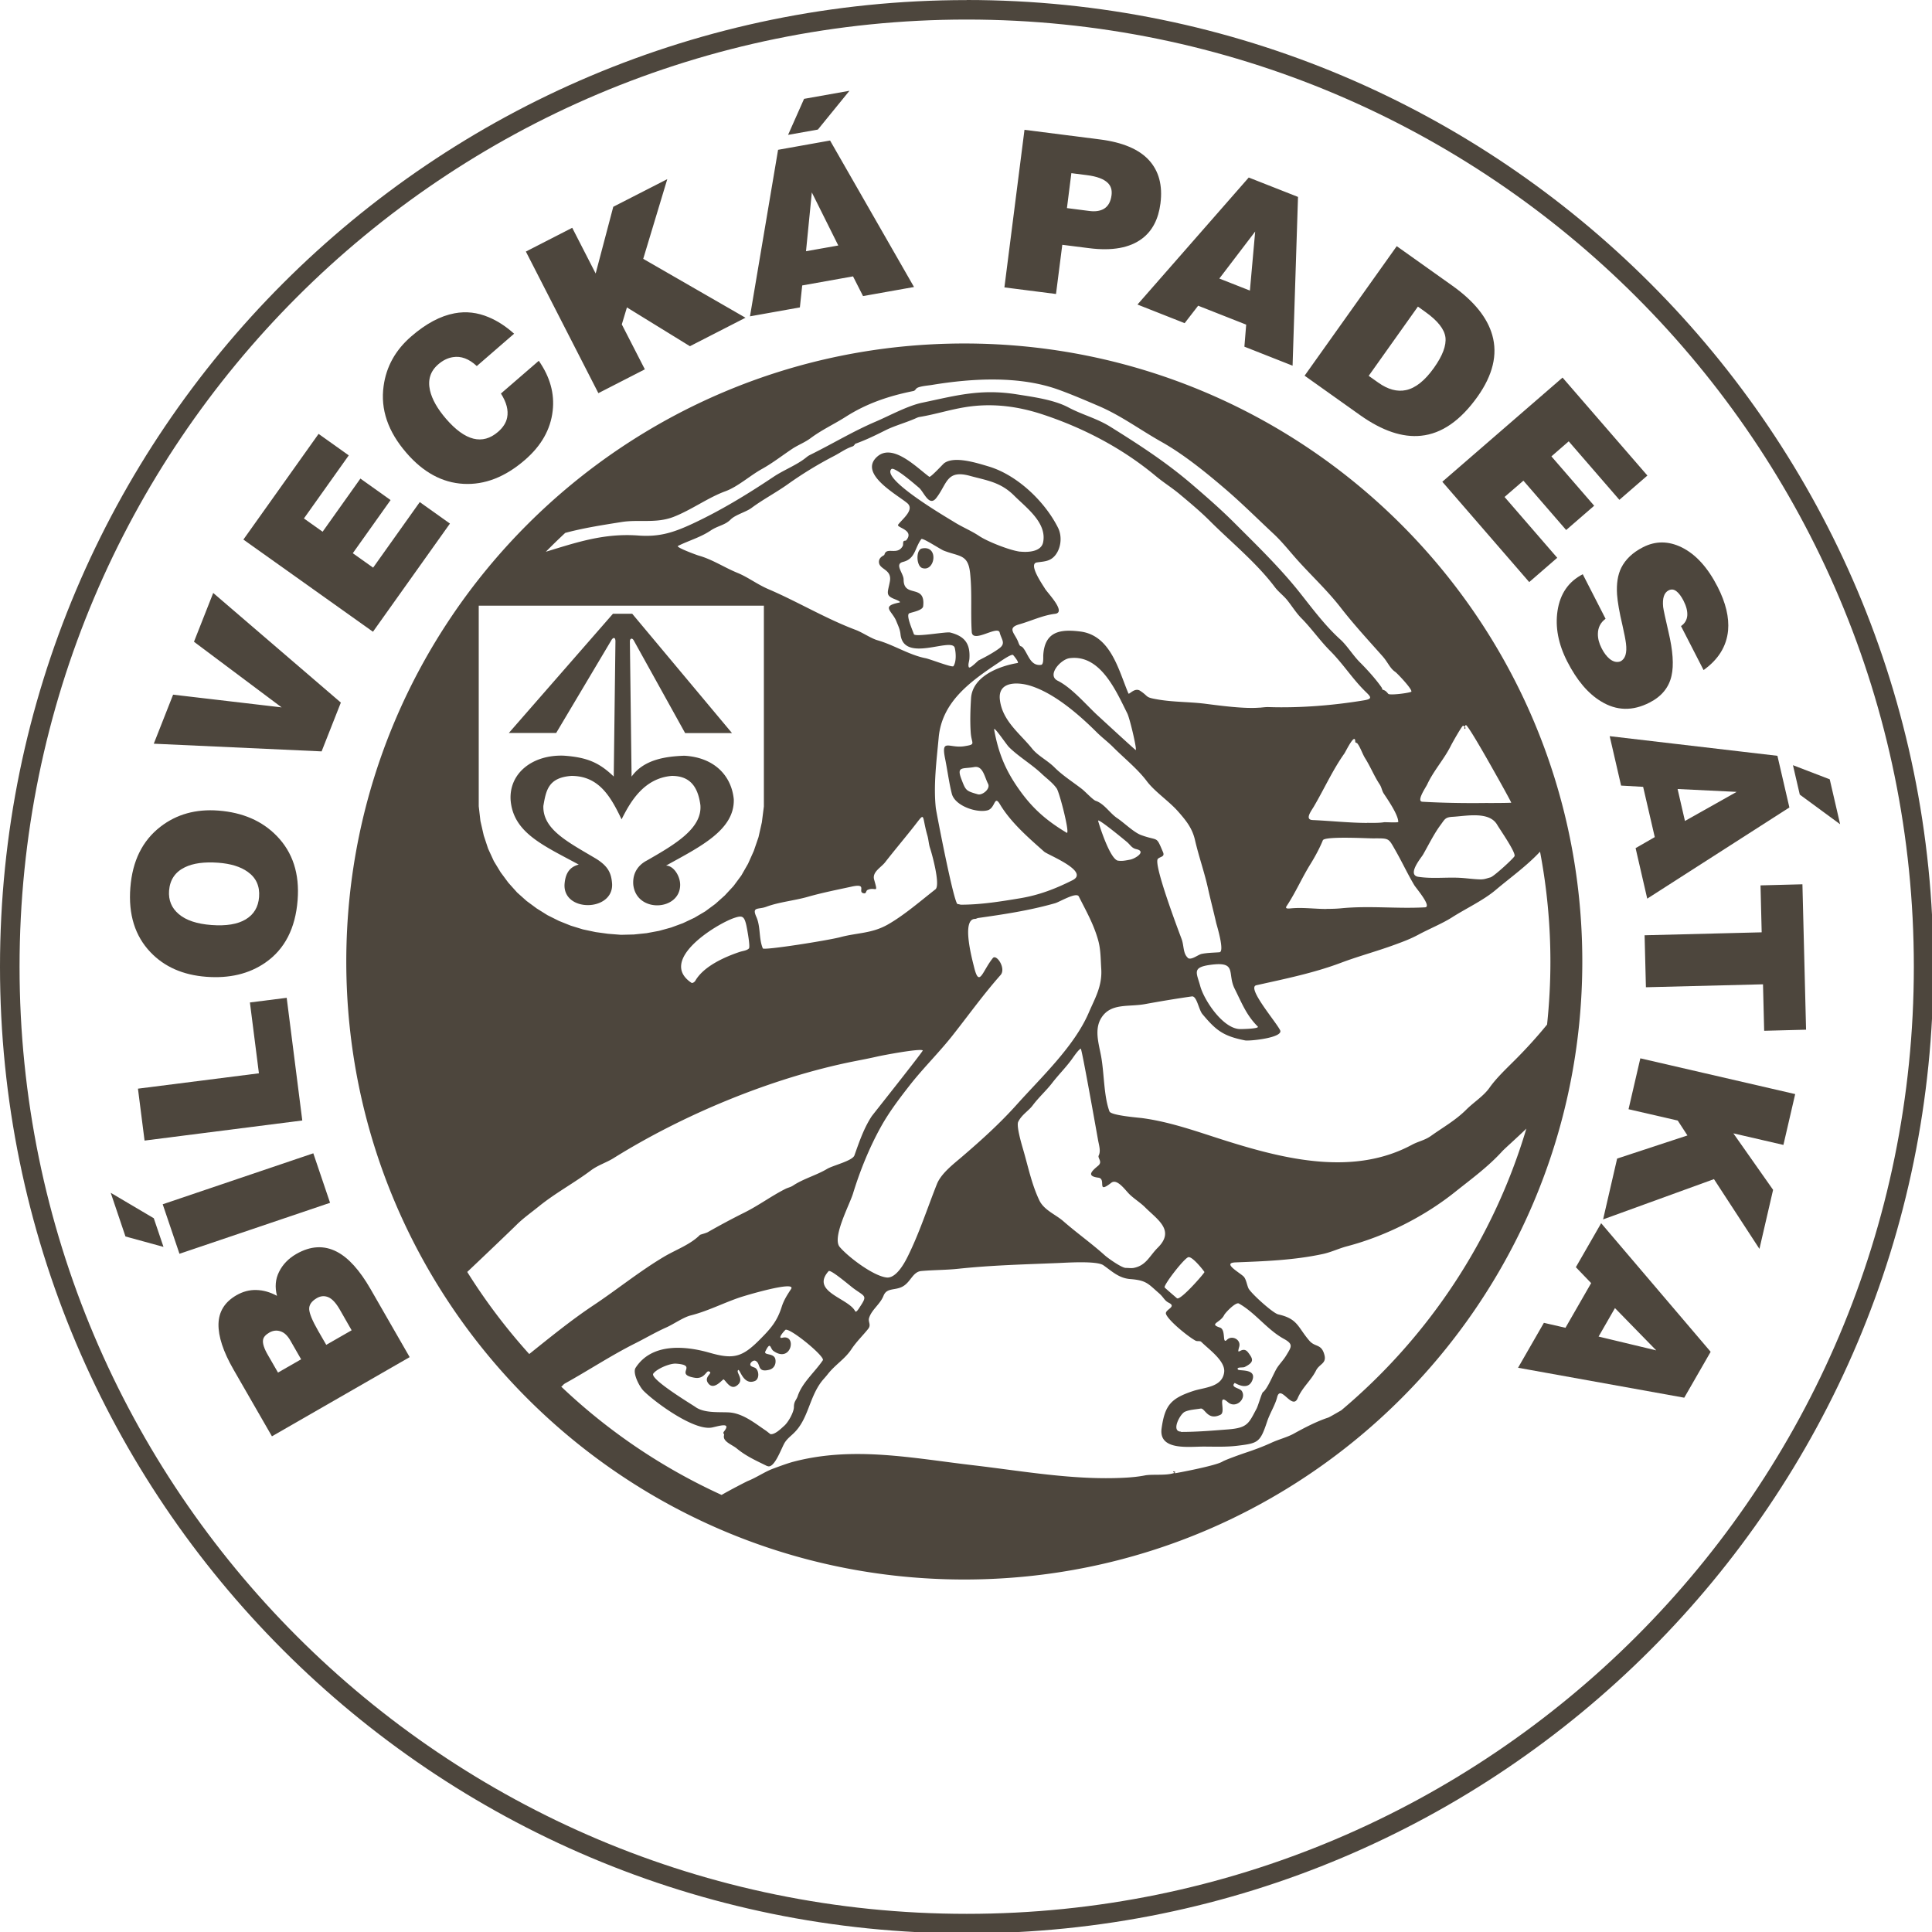
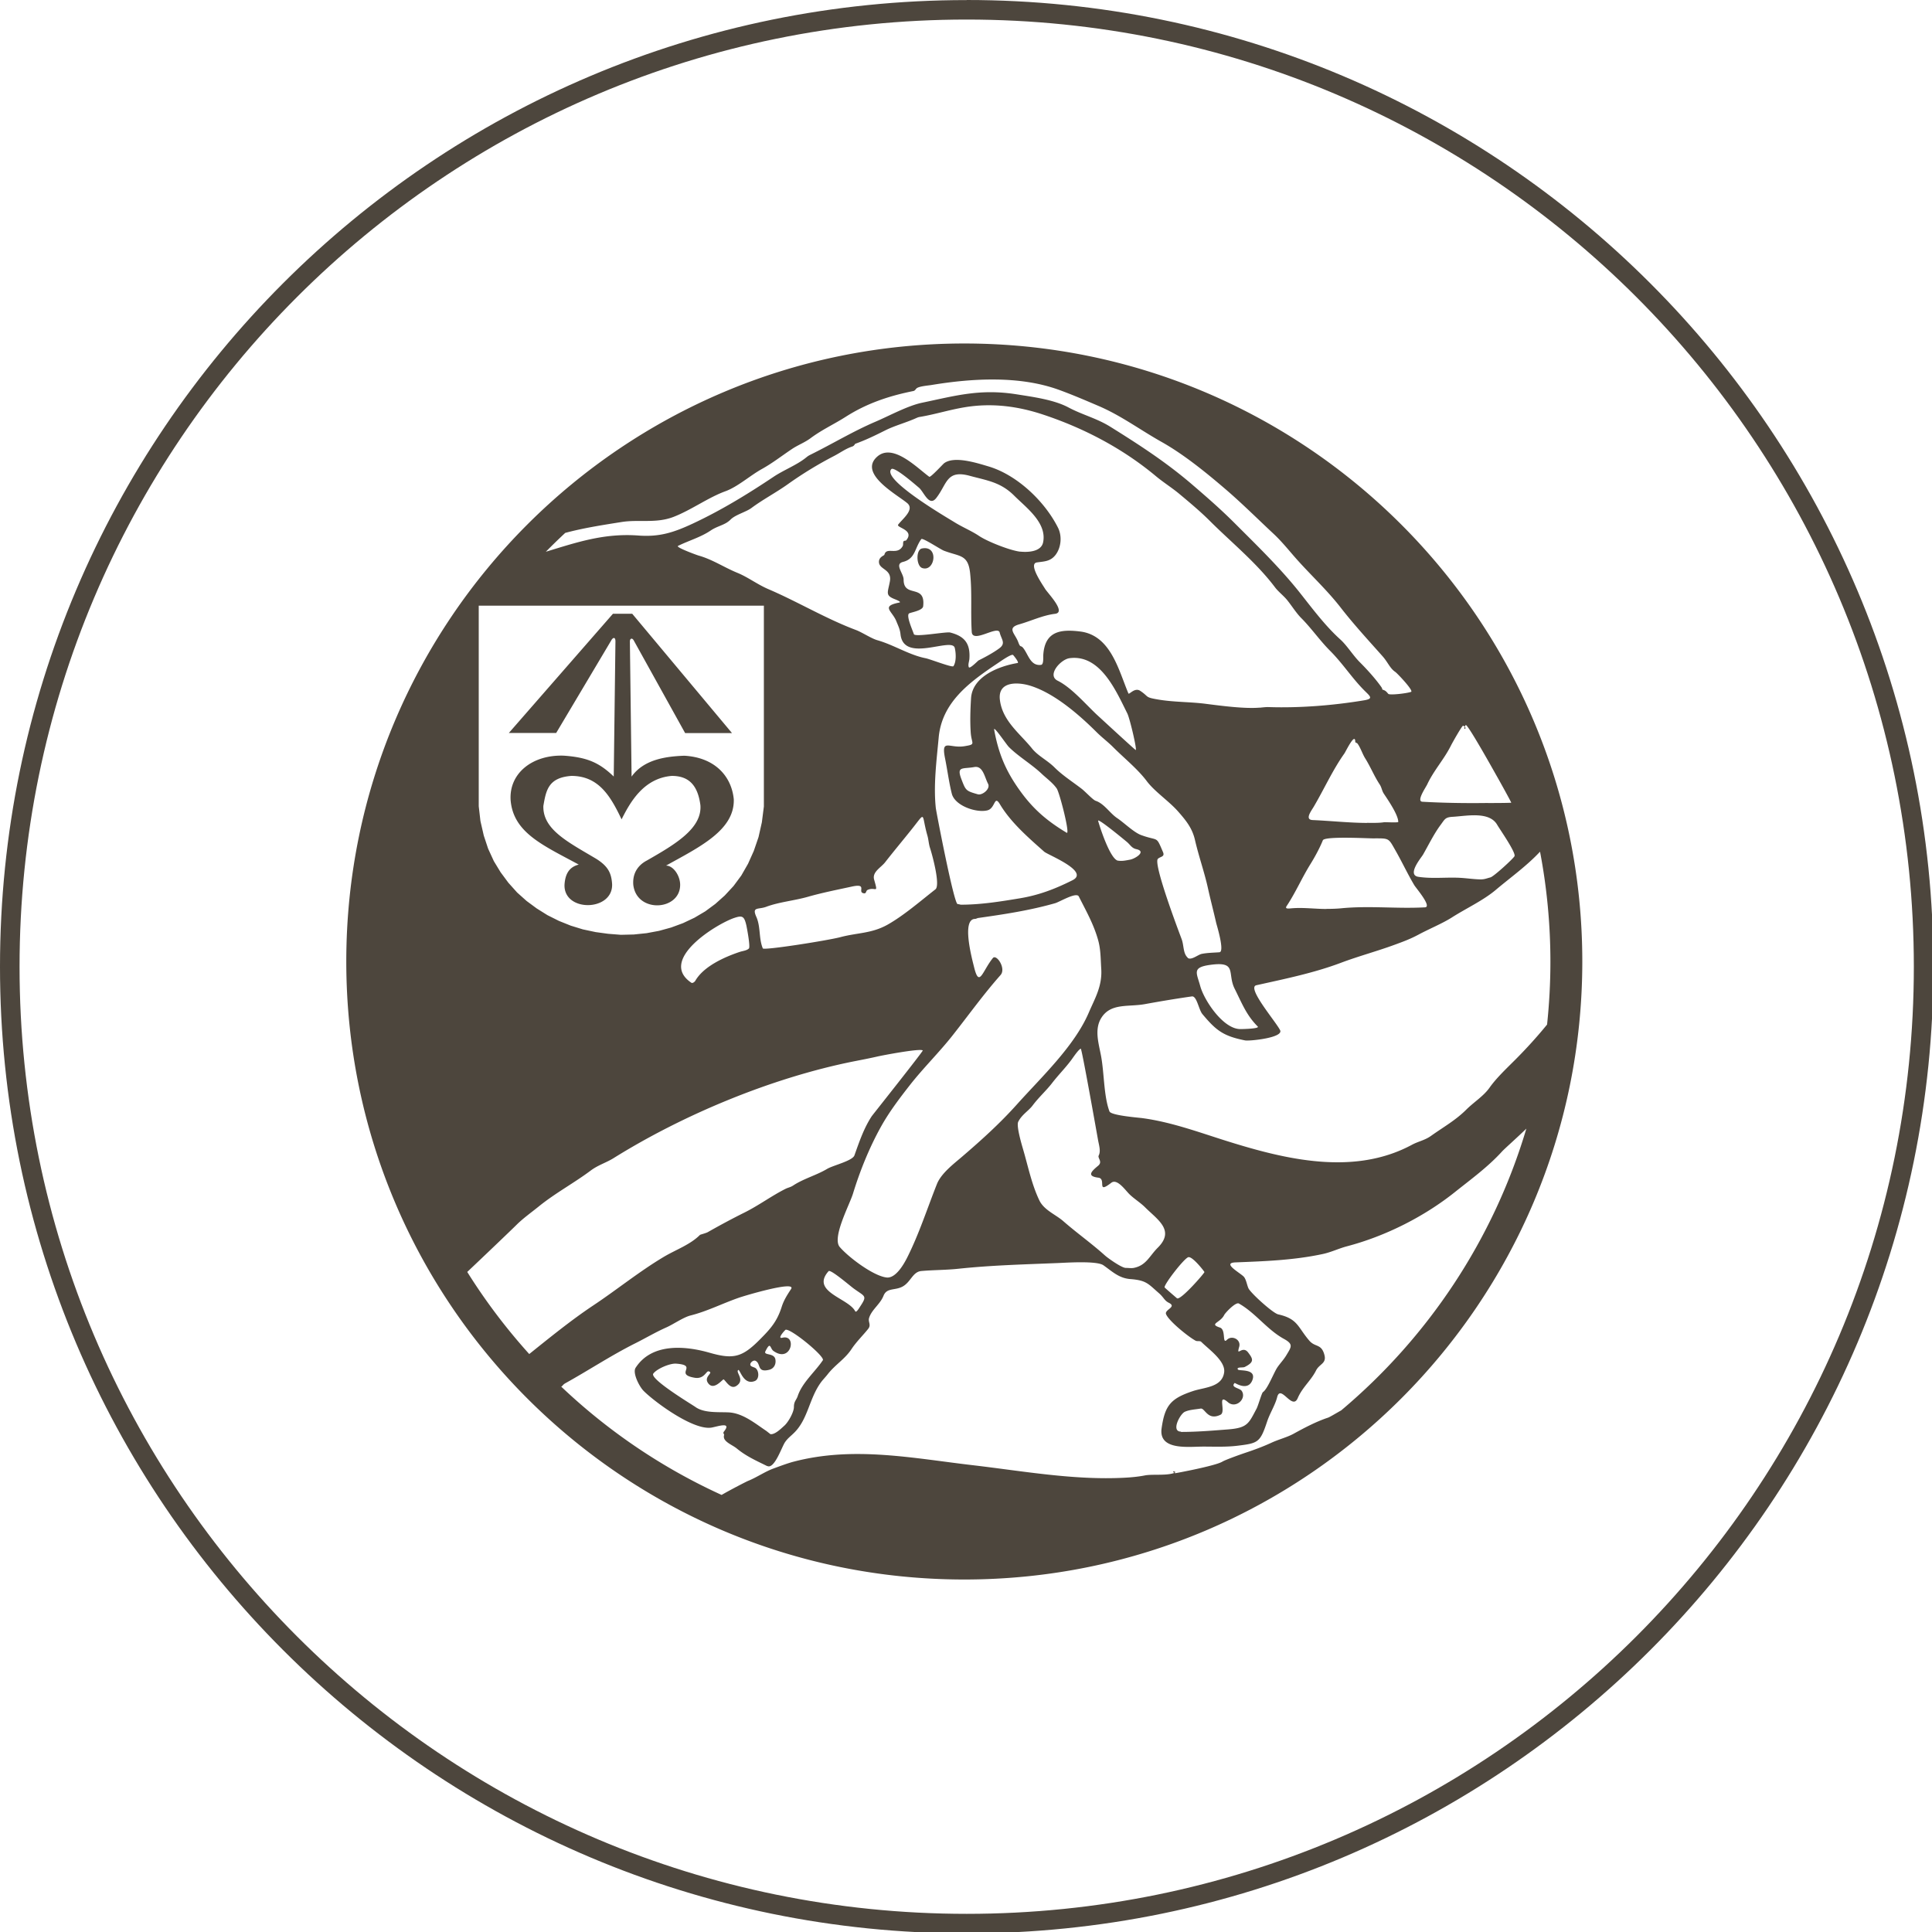
<svg xmlns="http://www.w3.org/2000/svg" width="249" height="249" clip-rule="evenodd" fill="#4d463d" fill-rule="evenodd" xml:space="preserve">
  <path class="fil0" d="M124.59 0c34.4 0 65.55 13.95 88.09 36.5 22.55 22.55 36.5 53.69 36.5 88.09 0 34.4-13.95 65.55-36.5 88.09-22.55 22.55-53.69 36.5-88.09 36.5-34.4 0-65.55-13.95-88.09-36.5C13.95 190.13 0 158.99 0 124.59c0-34.4 13.95-65.55 36.49-88.09C59.04 13.95 90.18.01 124.58.01zm86.31 38.28c-22.09-22.09-52.61-35.76-86.31-35.76S60.37 16.19 38.28 38.28C16.19 60.37 2.52 90.89 2.52 124.59s13.67 64.22 35.76 86.31c22.09 22.09 52.61 35.76 86.31 35.76s64.22-13.67 86.31-35.76c22.09-22.09 35.76-52.61 35.76-86.31s-13.67-64.22-35.76-86.31z" />
  <path class="fil1" d="M131.48 71.1c-1.25-.14-4.18-1.28-5.3-2.03-.97-.65-2.15-1.13-3.19-1.78-.75-.47-9.43-5.51-8.11-6.83.38-.38 3.22 2.12 3.56 2.4.63.53 1.3 2.52 2.23 1.32 1.41-1.81 1.29-3.67 4.3-2.86 2.23.61 3.98.8 5.75 2.57 1.54 1.54 4.23 3.48 3.72 6-.25 1.24-1.98 1.31-2.98 1.2zm-12.62 2.11c-.78-.26-.84-2.36-.04-2.52 2.23-.45 1.69 3.07.04 2.52zm6 12.78c-.13-.35.06-.74.08-1.12.12-1.93-.62-2.88-2.48-3.35-.51-.13-4.55.63-4.68.21-.13-.43-1.08-2.49-.58-2.69.38-.15 1.72-.37 1.78-.91.33-2.95-2.52-1-2.52-3.43 0-.81-1.23-1.99-.08-2.28 1.61-.4 1.5-1.79 2.36-2.94.16-.21 2.46 1.32 2.9 1.49 2.05.79 3.13.45 3.39 2.9.27 2.55.05 5.06.21 7.57.1 1.55 3.35-.9 3.6.08.22.89.83 1.38-.04 2.03-.73.55-1.86 1.16-2.69 1.57-.05.02-1.14 1.14-1.24.87zm21.51 10.67c-.08 0-4.96-4.51-5.01-4.55-1.45-1.36-3.27-3.5-5.05-4.38-1.42-.71.38-2.74 1.53-2.9 3.97-.53 5.99 4.2 7.45 7.12.33.67 1.28 4.72 1.08 4.72zm-20.35 5.71c-1.55-.44-1.55-.49-2.11-1.94-.66-1.72.15-1.3 1.65-1.57 1.13-.21 1.33 1.3 1.78 2.15.35.67-.76 1.53-1.32 1.36zm11.46 4.96c-2.67-1.6-4.42-3.17-6.08-5.5-1.77-2.48-2.71-4.69-3.27-7.78-.11-.62 1.57 1.9 1.9 2.23 1.23 1.23 2.94 2.22 4.26 3.48.64.6 1.38 1.12 1.9 1.86.36.5 1.77 6 1.28 5.71zm6.62 3.6c-.98-.16-2.28-4.1-2.57-5.13-.12-.46 3.42 2.47 3.68 2.69.45.36.63.82 1.24.95 1.37.3-.17 1.25-.83 1.36-.49.09-1 .21-1.53.12zm-20.27 5.67c-.02 0-.28-.08-.41-.08-.47 0-2.76-11.93-2.81-12.37-.32-2.98.1-6.15.37-9.1.42-4.57 4.01-7.17 7.65-9.6.26-.17 1.73-1.22 1.94-1.03.06.05.83.99.58 1.03-2.34.39-5.82 1.69-6 4.55-.09 1.46-.14 2.97-.04 4.43.11 1.49.72 1.49-.79 1.74-1.96.33-3.05-1.08-2.52 1.57.3 1.48.51 3.13.87 4.55.39 1.56 3.17 2.51 4.59 2.15 1.04-.26.86-2.04 1.61-.79 1.41 2.36 3.67 4.31 5.71 6.12.46.41 5.93 2.54 3.64 3.68-2.2 1.1-4.25 1.9-6.74 2.32-2.53.42-5.06.83-7.65.83zm29.25 6.83c-.62-.55-.48-1.58-.79-2.4-.32-.86-3.69-9.71-3.06-10.34.31-.31.93-.24.66-.87-.93-2.18-.53-1.36-2.81-2.19-.96-.35-2.21-1.6-3.1-2.19-.94-.63-1.67-1.87-2.77-2.23-.35-.12-1.32-1.17-1.78-1.53-1.15-.89-2.49-1.74-3.52-2.77-.92-.92-2.14-1.49-2.9-2.44-1.53-1.91-3.8-3.53-4.14-6.25-.31-2.45 2.31-2.32 3.85-1.86 3.13.94 6.36 3.76 8.61 6 .7.7 1.47 1.26 2.19 1.99 1.36 1.36 3.11 2.77 4.26 4.3 1.03 1.38 2.86 2.58 4.05 3.93 1.03 1.17 1.84 2.16 2.19 3.72.49 2.11 1.2 4.09 1.65 6.12.34 1.54.73 3.01 1.08 4.55.06.25 1.13 3.71.41 3.76-.77.06-1.52.06-2.28.21-.49.1-1.38.89-1.82.5zm-28.8-79.16c43.98 0 79.65 35.67 79.65 79.65 0 43.98-35.67 79.65-79.65 79.65-43.98 0-79.65-35.67-79.65-79.65 0-43.98 35.67-79.65 79.65-79.65zm38.07 46.93c-1.95.17-4.99-.24-7.03-.5-2-.25-4.02-.2-6.04-.54-1.78-.3-1.14-.33-2.32-1.12-.73-.49-1.44.55-1.53.33-1.26-2.99-2.27-7.49-6.21-7.98-2.49-.31-4.56-.07-4.76 3.02-.02.32.07 1.24-.29 1.28-1.36.17-1.63-1.32-2.28-2.15-.36-.47-.35.05-.66-.79-.41-1.11-1.51-1.81.12-2.28 1.6-.46 3.05-1.17 4.63-1.36 1.52-.19-1.03-2.74-1.32-3.27-.23-.4-2.19-3.17-1.03-3.35.93-.14 1.7-.11 2.36-.91.77-.94.92-2.46.37-3.56-1.71-3.42-5.29-6.81-8.94-7.9-1.58-.47-4.45-1.39-5.75-.41-.14.11-1.74 1.85-1.9 1.74-1.51-1.08-4.66-4.39-6.7-2.61-2.5 2.19 2.51 4.88 3.85 6 1 .83-.6 2.03-1.16 2.77-.3.4 2.17.67 1.03 2.03-.06.07-.26.02-.33.12-.12.18-.02.44-.12.62-.7 1.26-2.09.03-2.36 1.12-.02.1-.7.27-.7.91 0 1.03 1.7.91 1.41 2.52-.27 1.48-.65 1.81.7 2.32.04.02.88.34.5.41-2.41.48-.91 1.06-.37 2.4.26.65.47 1.04.54 1.7.42 3.76 6.63.3 6.99 1.74.16.65.22 1.78-.17 2.36-.14.21-3.05-.93-3.6-1.03-2.12-.42-4.07-1.71-6.21-2.32-.78-.22-1.98-1.03-2.77-1.32-3.84-1.44-7.53-3.66-11.25-5.25-1.45-.62-2.64-1.55-4.01-2.11-1.77-.73-3.2-1.72-5.01-2.23-.24-.07-2.98-1.07-2.65-1.24 1.36-.68 2.9-1.1 4.22-1.99.92-.62 1.84-.68 2.56-1.41.63-.63 1.99-.97 2.69-1.49 1.46-1.09 3.15-1.97 4.68-3.06a49.62 49.62 0 0 1 5.96-3.64c.88-.46 1.49-.94 2.4-1.24.18-.06.32-.33.33-.33 1.42-.51 2.61-1.1 3.89-1.74 1.21-.61 2.72-1 4.05-1.61.12-.05.25-.1.41-.12 1.96-.33 3.76-.91 5.75-1.24 3.53-.59 6.9-.13 10.14.95 5.27 1.75 10.24 4.37 14.48 7.9.99.83 2.09 1.51 3.06 2.32 1.33 1.11 2.72 2.27 3.93 3.48 2.72 2.72 6.01 5.38 8.4 8.56.42.56 1.13 1.1 1.57 1.65.61.76 1.17 1.67 1.82 2.32 1.26 1.26 2.41 2.91 3.68 4.18 1.66 1.66 2.86 3.56 4.43 5.13.77.77 1.23 1.07-.04 1.28-3.99.66-8.25 1-12.29.87-.37-.01-.74.04-1.16.08zm29.45 12.29c-2.81.04-5.67 0-8.48-.16-.81-.05.43-1.83.62-2.23.85-1.82 2.18-3.24 3.06-5.01.25-.49 1.46-2.62 1.57-2.56.75.37-.21.73.33-.08.19-.29 3.87 6.34 4.01 6.58.13.22 1.92 3.43 1.86 3.43-.99.04-1.99.03-2.98.04zm-15.6 2.57c-2.2 0-4.74-.27-7.03-.37-1.07-.05-.14-1.22.16-1.74 1.33-2.26 2.43-4.72 3.93-6.83.19-.27 1.41-2.84 1.41-1.49 0 .09.2.09.29.21.39.52.63 1.33.99 1.9.69 1.1 1.16 2.29 1.86 3.35.27.4.28.81.54 1.2.53.8 1.86 2.73 1.86 3.64 0 .12-1.7.02-1.82.04-.66.11-1.5.08-2.19.08zm14.77 7.28c-.95 0-1.9-.16-2.9-.21-1.74-.08-3.49.14-5.25-.12-1.56-.23.37-2.49.58-2.86.7-1.22 1.43-2.72 2.28-3.85.54-.73.58-.98 1.57-1.03 1.75-.1 4.69-.74 5.71 1.03.29.51 2.46 3.61 2.23 4.05-.16.32-2.67 2.62-3.1 2.73-.37.09-.74.25-1.12.25zm-20.02 3.81c-1.5 0-3.03-.22-4.55-.08-.27.02-.85.11-.58-.29 1.18-1.78 1.95-3.61 3.1-5.46.56-.9 1.18-2.05 1.57-3.02.22-.55 5.69-.25 6.41-.25 2.2 0 2.01-.09 2.98 1.61.82 1.44 1.59 3.08 2.4 4.43.22.37 2.32 2.8 1.37 2.85-3.6.2-7.15-.23-10.76.12-.6.06-1.27.08-1.94.08zM98.3 122.2c-.52-1.29-.25-2.76-.83-4.05-.59-1.33.27-.9 1.28-1.28 1.66-.62 3.62-.79 5.34-1.28 1.85-.53 3.83-.92 5.67-1.32 2.03-.45.81.61 1.45.83.51.17.33-.29.62-.41 1.02-.45 1.39.63.83-1.32-.28-.99.88-1.55 1.41-2.23 1.13-1.45 2.3-2.84 3.43-4.26 1.91-2.38 1.2-2.06 2.03.83.14.49.17 1.09.33 1.57.27.81 1.37 4.81.7 5.34-1.93 1.51-4.07 3.37-6.16 4.55-2.07 1.16-3.9 1.03-6.08 1.61-1.58.42-9.89 1.74-10.01 1.45zm-9.18 4.47c-4.4-2.94 3.27-7.61 5.5-8.36 1.02-.34 1.29-.28 1.57.95.07.32.54 2.77.33 2.98-.28.28-.78.31-1.2.45-1.94.65-4.64 1.85-5.71 3.72-.07.12-.34.35-.5.25zm70.74 5.96c-2.24 0-4.69-3.76-5.17-5.54-.47-1.72-1.09-2.4 1.24-2.73 3.59-.51 2.2 1.08 3.19 3.06.93 1.85 1.5 3.4 2.98 4.88.28.28-1.89.33-2.23.33zm-14.77 30.78c-.53 0-2.29-1.25-2.69-1.61-1.72-1.55-3.62-2.89-5.38-4.43-.97-.84-2.46-1.41-3.06-2.65-1-2.08-1.46-4.41-2.11-6.62-.14-.48-.89-2.98-.62-3.52.46-.93 1.33-1.4 1.86-2.11.77-1.03 1.77-1.93 2.48-2.85.84-1.09 1.67-1.9 2.48-2.98.25-.33.89-1.32 1.24-1.49.13-.06 2.06 10.84 2.23 11.79.13.7.37 1.42.08 1.99-.16.33.55.8-.08 1.32-.92.76-1.46 1.34.04 1.53 1.09.14-.31 2.19 1.66.66.75-.58 1.78.91 2.32 1.45.58.58 1.44 1.11 2.03 1.7 1.61 1.61 3.9 2.97 1.65 5.21-1.1 1.1-1.49 2.29-3.1 2.61-.32.06-.66 0-1.03 0zm-30.78 1.24c-1.68-.15-4.92-2.58-6.08-3.93-1.03-1.19 1.24-5.4 1.7-6.87.89-2.91 2.11-5.95 3.64-8.69 1.07-1.91 2.39-3.64 3.72-5.34 1.75-2.23 3.85-4.28 5.58-6.5 2.04-2.59 3.91-5.2 6.08-7.65.76-.85-.53-2.76-.99-2.19-1.35 1.67-1.74 3.87-2.4 1.24-.28-1.13-1.68-6.29.12-6.29.13 0 .25-.1.41-.12 3.37-.48 6.58-.96 9.89-1.9.58-.16 2.75-1.49 3.06-.87.94 1.87 1.91 3.56 2.48 5.59.35 1.21.33 2.47.41 3.72.15 2.26-.83 3.84-1.61 5.67-1.86 4.33-6.1 8.3-9.23 11.79-2.21 2.47-4.58 4.61-7.11 6.78-1.11.95-2.68 2.14-3.23 3.52-1.25 3.15-2.29 6.4-3.81 9.43-.45.9-1.48 2.71-2.65 2.61zm37.4 2.69c-.03-.02-1.6-1.37-1.61-1.41-.15-.3 2.38-3.6 3.02-3.89.49-.22 1.98 1.68 2.11 1.9.05.1-3.03 3.64-3.52 3.39zM110.22 169c-.84-1.69-5.8-2.5-3.43-5.17.25-.28 2.76 1.89 3.23 2.23 1.49 1.09 1.8.88.79 2.4-.05.08-.46.77-.58.54zm41.99 15.51c-1.33 0-.12-2.29.5-2.56.6-.27 1.38-.3 2.03-.41.56-.1.89 1.62 2.57.79.74-.37-.5-2.86.95-1.61 1.02.88 2.44-.45 1.78-1.45-.27-.4-1.5-.44-.91-1.03.03-.03 1.71 1.13 2.28-.37.57-1.52-1.71-1.14-1.86-1.36-.25-.37.64-.21.87-.33 1.26-.63 1.09-1.02.45-1.86-.77-1.03-1.57.7-1.16-.74.27-.95-.95-1.53-1.57-.91-.67.67-.09-1.3-.91-1.57-1.47-.49.04-.6.54-1.61.16-.32 1.5-1.72 1.9-1.49 2.12 1.19 3.64 3.37 5.79 4.55 1.28.7.97 1.04.33 2.11-.36.6-.8 1.04-1.16 1.57-.46.68-1.25 2.78-1.86 3.19-.16.11-.62 1.77-.83 2.15-.99 1.85-1.13 2.45-3.6 2.65-2.07.16-4.04.33-6.12.33zm-52.95.29c-.02 0-.48-.37-.54-.41-1.41-.94-3-2.28-4.84-2.36-1.28-.06-3.14.11-4.26-.7-.42-.3-5.94-3.61-5.42-4.3.47-.63 2.14-1.34 2.94-1.28 2.95.21-.34 1.36 2.4 1.82 1.22.2 1.48-.9 1.78-.83.74.18-.65.64-.08 1.49.74 1.11 1.92-.54 2.03-.45.33.25.88 1.35 1.65.83 1.14-.76-.12-1.7.21-2.03.23-.23.64 2.01 2.15 1.41.58-.23.56-1.22.16-1.61-.21-.21-.71-.2-.74-.5-.03-.26.39-.62.66-.5.75.34.14 1.57 1.78 1.16.63-.16.91-.75.79-1.36-.17-.85-1.57-.46-1.28-1.03.68-1.36.58-.37 1.03-.04 2.31 1.65 3.07-2.17 1.16-1.7-.77.19.36-1.02.41-1.03.7-.17 5.11 3.47 4.8 3.93-1 1.49-2.65 2.87-3.23 4.59-.19.58-.5.68-.5 1.45 0 .64-.71 1.93-1.24 2.4-.43.38-1.22 1.19-1.82 1.08zM65.6 94.47h6.08l7.08-11.9c.22-.43.56-.52.56.09l-.22 17.42c-1.82-1.74-3.35-2.48-6.47-2.69-4-.13-7.04 2.26-6.82 5.74.35 4.21 4.21 5.82 8.78 8.3-1.39.35-1.74 1.43-1.83 2.52-.22 3.65 6.26 3.56 6.13 0-.09-1.43-.52-2.3-2.04-3.26-3.65-2.17-6.91-3.78-6.82-6.82.35-2.04.65-3.65 3.61-3.87 3.56 0 5.08 2.69 6.47 5.6 1.09-2.17 2.82-5.3 6.47-5.6 2.17 0 3.35 1.17 3.69 3.78.22 3-3.26 5.04-6.91 7.13-1 .52-1.87 1.52-1.74 3.13.43 3.69 6.04 3.35 6.04 0 0-1.17-.87-2.48-1.82-2.48 4.3-2.39 8.86-4.56 8.73-8.56-.3-3-2.48-5.39-6.39-5.6-2.26.09-5.17.43-6.78 2.69l-.22-17.42c0-.39.3-.52.52-.09l6.6 11.9h6.04L81.48 79.1H79L65.57 94.48zm32.85-16.38v25.85l-.26 2.04-.43 1.91-.61 1.78-.74 1.65-.87 1.52-1 1.35-1.13 1.22-1.22 1.09-1.3.96-1.39.82-1.48.7-1.52.56-1.56.43-1.61.3-1.65.17-1.65.04-1.65-.13-1.61-.22-1.65-.35-1.56-.48-1.52-.61-1.48-.74-1.39-.87-1.3-.96-1.22-1.09-1.13-1.26-1-1.35-.87-1.43-.74-1.61-.56-1.69-.43-1.87-.22-1.91V78.06h36.76zm100.02 31.69c-1.72 1.84-3.82 3.33-5.69 4.91-1.61 1.36-3.82 2.38-5.67 3.56-1.23.78-2.9 1.46-4.26 2.19-1.04.56-1.92.89-3.1 1.32-2.22.82-4.65 1.47-6.91 2.32-3.5 1.32-7.24 2.08-10.92 2.9-1.29.29 2.5 4.67 3.06 5.79.49.98-3.98 1.43-4.51 1.32-2.84-.56-3.76-1.31-5.5-3.39-.48-.57-.72-2.37-1.36-2.28-2.04.29-4.06.63-6.04.99-2.11.39-4.35-.16-5.58 1.7-1 1.5-.39 3.34-.08 5.01.41 2.21.34 5.15 1.08 7.12.2.53 3.77.8 4.26.87 3.77.51 7.35 1.85 10.96 2.98 7.49 2.34 16.27 4.48 23.75.46.85-.46 1.67-.58 2.48-1.16 1.57-1.12 3.16-2 4.55-3.39.94-.94 2.22-1.73 2.98-2.81.87-1.24 2.22-2.51 3.31-3.6 1.39-1.39 2.81-2.95 4.05-4.47l.06-.07c.28-2.66.43-5.36.43-8.09 0-4.84-.46-9.58-1.33-14.16zM68.21 174.51c2.62-2.1 5.41-4.37 8.23-6.25 3.03-2.01 5.96-4.4 9.14-6.29 1.53-.91 3.36-1.54 4.63-2.81.05-.05.77-.22 1.03-.37 1.53-.87 3.13-1.73 4.72-2.52 1.86-.93 3.5-2.16 5.3-3.06.33-.16.61-.19.95-.41 1.32-.88 3.04-1.34 4.39-2.15.77-.46 3.26-1.03 3.52-1.74.64-1.79 1.21-3.49 2.23-5.05.07-.11 6.67-8.41 6.58-8.48-.36-.29-5.28.65-5.87.79-1 .23-2.05.43-3.02.62-10.55 2.11-21.97 6.86-30.99 12.49-.9.56-1.96.87-2.9 1.57-2.16 1.62-4.58 2.91-6.7 4.63-.95.77-2.04 1.54-2.9 2.4-.58.58-4.4 4.23-6.33 6.05 2.35 3.76 5.03 7.3 7.99 10.58zm30.66 14.44c-1.35-.67-2.69-1.25-3.93-2.28-.61-.5-1.89-.9-1.61-1.74.02-.07-.19-.22-.04-.41 1.05-1.31-.67-.71-1.53-.54-2.32.46-7.4-3.3-8.81-4.72-.55-.55-1.46-2.32-1.03-2.98 2.09-3.23 6.41-2.83 9.52-1.94 3.07.88 4.2.6 6.45-1.66 1.43-1.43 2.26-2.37 2.86-4.26.26-.83.71-1.54 1.2-2.28.77-1.16-6.01.86-6.74 1.12-2.1.73-4.07 1.74-6.21 2.28-.92.23-2.2 1.13-3.1 1.53-1.4.62-2.69 1.39-4.05 2.07-3.09 1.55-5.95 3.45-8.98 5.13-.37.21-.32.34-.54.44A75.422 75.422 0 0 0 93 192.67c1.26-.73 3.2-1.72 3.39-1.8 1.15-.46 2.18-1.2 3.31-1.61.73-.27 1.83-.68 2.56-.87 7.76-2.04 15.4-.45 23.13.45 6.42.75 13.05 1.96 19.57 1.61.81-.04 1.76-.13 2.57-.29.94-.19 2.64.04 3.72-.29.7-.21-.58-.39.21 0 .02.01 5.17-.94 6.08-1.49.36-.22 2.05-.83 2.9-1.12 1.18-.39 2.32-.81 3.43-1.32.93-.43 2.05-.71 2.86-1.16 1.38-.76 2.92-1.57 4.43-2.07.19-.06.89-.48 1.7-.94 11.17-9.39 19.59-21.96 23.86-36.31-1.31 1.27-2.8 2.58-3.12 2.93-1.81 1.99-3.97 3.56-6.04 5.21-3.93 3.15-8.94 5.71-13.98 7.03-1.05.28-2.02.76-3.1.99-3.72.8-7.47.93-11.25 1.08-1.86.07.76 1.42 1.12 1.9.27.37.36.99.54 1.41.24.59 3.16 3.24 3.85 3.39 2.55.57 2.51 1.65 4.01 3.39.76.88 1.55.36 1.94 1.82.31 1.14-.64 1.15-1.08 2.03-.66 1.31-1.75 2.14-2.36 3.56-.7 1.63-2.21-1.88-2.65-.12-.25 1-.92 2.03-1.28 3.1-.9 2.71-1.15 2.82-3.76 3.14-1.49.19-2.98.12-4.47.12-1.91 0-5.79.54-5.38-2.36.42-2.95 1.17-3.84 4.05-4.8 1.47-.49 3.74-.47 4.01-2.4.21-1.46-2-2.99-2.94-3.93-.18-.18-.51-.04-.74-.16-.94-.5-3.49-2.57-3.81-3.43-.21-.58 1.44-.91.37-1.45-.59-.29-.64-.68-1.28-1.24-1.39-1.21-1.61-1.66-3.68-1.82-1.49-.11-2.35-.99-3.48-1.78-.84-.59-4.61-.34-5.79-.29-4.38.18-8.57.28-12.91.74-1.6.17-3.19.15-4.76.29-1.12.1-1.35 1.4-2.4 1.99-1 .56-2.05.12-2.48 1.2-.44 1.11-1.52 1.77-1.86 2.86-.16.52.31.87-.12 1.41-.66.83-1.53 1.67-2.15 2.61-.87 1.31-2.06 1.96-3.06 3.23-.26.34-.58.66-.83.99-1.57 2.1-1.68 4.75-3.48 6.54-.47.47-.84.71-1.2 1.24-.44.66-1.37 3.51-2.28 3.06zM70.35 71.11c3.92-1.19 7.48-2.42 11.93-2.09 2.7.2 4.52-.38 6.99-1.53 3.66-1.71 7.05-3.78 10.43-6.04 1.3-.87 2.96-1.5 4.14-2.44.29-.23.32-.26.7-.45 2.88-1.43 5.42-2.98 8.32-4.22 1.8-.77 4.12-2.05 6-2.44 4.33-.91 7.48-1.82 12.16-1.08 2.07.33 4.82.69 6.7 1.7 1.79.95 3.61 1.38 5.38 2.48 3.8 2.37 7.22 4.59 10.55 7.45 1.9 1.63 3.69 3.19 5.46 4.96 2.87 2.87 5.94 5.84 8.48 9.06 1.65 2.09 3.26 4.24 5.17 5.96.84.76 1.63 2.05 2.48 2.9.93.93 1.99 2.09 2.77 3.19.33.47-.12.23.41.45.19.08.35.27.5.45.16.2 2.32-.04 2.94-.25.38-.13-1.78-2.4-2.03-2.57-.7-.47-.94-1.23-1.65-2.03-1.8-2.03-3.69-4.07-5.38-6.25-1.88-2.42-4.11-4.42-6.08-6.7-.82-.95-1.69-2-2.61-2.85-2.11-1.97-4.13-3.99-6.29-5.83-2.43-2.08-5.27-4.38-8.07-5.96-2.83-1.59-5.28-3.43-8.19-4.67-1.64-.7-3.33-1.43-5.09-2.07-5.04-1.83-11.1-1.5-16.42-.62-.42.07-1.65.16-1.94.45-.13.13-.19.29-.41.33-3.09.62-5.96 1.57-8.69 3.31-1.52.97-3.06 1.66-4.55 2.77-.74.55-1.61.87-2.36 1.37-1.38.92-2.51 1.82-3.93 2.61-1.48.82-3.1 2.28-4.67 2.85-2.23.81-4.42 2.43-6.7 3.31-2.26.87-4.46.3-6.7.66-2.45.39-4.86.76-7.25 1.4-.85.79-1.68 1.6-2.49 2.42z" />
-   <path class="fil2" d="m35.05 185.12-4.96-8.62c-1.32-2.3-1.96-4.25-1.93-5.86.04-1.61.81-2.84 2.32-3.71.82-.47 1.68-.7 2.56-.67.89.02 1.77.27 2.66.75-.29-1.12-.21-2.15.27-3.1.47-.95 1.21-1.71 2.21-2.29 1.84-1.06 3.59-1.15 5.24-.29 1.5.78 2.94 2.38 4.34 4.81l5.04 8.77-17.76 10.21zm.78-8.22 2.98-1.71-1.4-2.44c-.36-.62-.78-1.02-1.27-1.17-.48-.16-.96-.1-1.42.16-.49.28-.77.6-.82.96-.07.45.14 1.11.64 1.96l1.29 2.24zm6.21-3.57 3.28-1.88-1.54-2.69c-.49-.85-.99-1.38-1.48-1.58-.49-.2-.98-.16-1.46.12-.69.4-1.02.88-.99 1.44.03.56.41 1.48 1.15 2.77l1.05 1.82zm-18.91-11.74-2.16-6.38 19.41-6.57 2.16 6.38-19.41 6.57zm-2.07-.89-4.89-1.34-1.9-5.63 5.55 3.28 1.25 3.69zm-2.43-13.71-.85-6.68 15.59-1.98-1.16-9.13 4.74-.6 2.01 15.81L18.63 147zm-1.83-32.58c.26-3.44 1.55-6.06 3.88-7.86 2.08-1.61 4.57-2.3 7.46-2.08 3.14.24 5.65 1.33 7.54 3.28 2.05 2.11 2.94 4.86 2.68 8.24-.28 3.66-1.67 6.36-4.18 8.09-2.09 1.44-4.63 2.04-7.61 1.81-2.99-.23-5.38-1.28-7.18-3.17-1.99-2.09-2.86-4.86-2.59-8.32zm4.99.38c-.09 1.23.32 2.24 1.26 3.03.93.79 2.33 1.26 4.21 1.4 1.89.14 3.37-.1 4.41-.73 1.05-.63 1.62-1.59 1.72-2.88.11-1.4-.38-2.48-1.47-3.25-.92-.66-2.19-1.05-3.8-1.17-1.78-.13-3.22.06-4.3.59-1.25.61-1.92 1.61-2.03 3.01zm-1.97-18.94 2.49-6.32 13.99 1.64L25 82.71l2.48-6.29 16.45 14.13-2.48 6.29-21.64-.99zm11.55-26.31 9.69-13.62 3.89 2.77-5.78 8.13 2.41 1.71 4.87-6.85 3.89 2.77-4.87 6.85 2.62 1.86 6.01-8.45 3.89 2.77-9.92 13.94-16.7-11.88zm30.07-22.37c-1-.93-2.02-1.31-3.06-1.14-.67.1-1.3.41-1.9.93-1.02.88-1.37 2-1.06 3.37.27 1.15.96 2.36 2.06 3.64 2.47 2.86 4.71 3.42 6.72 1.68.64-.56 1.03-1.17 1.16-1.83.19-.94-.08-1.97-.8-3.1l4.88-4.22c1.45 2.08 2.05 4.23 1.79 6.45-.27 2.39-1.46 4.5-3.58 6.33-2.55 2.21-5.19 3.23-7.92 3.08-2.73-.15-5.18-1.48-7.34-3.98-2.39-2.75-3.37-5.63-2.95-8.62.34-2.5 1.52-4.64 3.56-6.4 1.9-1.65 3.76-2.64 5.58-2.98 1.49-.28 2.96-.11 4.42.51 1.1.46 2.19 1.16 3.26 2.12l-4.81 4.17zm6.32-14.74 5.99-3.07 3.02 5.89 2.27-8.6L86 23.09l-3.1 10.27 13.18 7.59-7.16 3.67-8.12-5-.66 2.19 2.97 5.79-5.99 3.07-9.34-18.24zm32.51-13.12 6.71-1.2 10.82 18.88-6.57 1.17-1.29-2.54-6.55 1.17-.3 2.83-6.43 1.15 3.62-21.46zm3.6 13.07 4.17-.74-3.41-6.84-.75 7.58zm-2.3-15 2.06-4.64 5.85-1.04-4.07 5-3.83.68zm30.46-.65 9.73 1.24c2.91.37 5.02 1.26 6.31 2.66 1.29 1.41 1.79 3.27 1.49 5.6-.26 2.01-1.04 3.52-2.35 4.51-1.59 1.21-3.88 1.63-6.89 1.24l-3.41-.43-.81 6.34-6.65-.85 2.59-20.33zm6.05 5.58-.57 4.51 2.88.37c.75.1 1.36.01 1.84-.25.58-.33.92-.92 1.03-1.79.08-.66-.08-1.18-.49-1.58-.51-.5-1.41-.84-2.71-1l-1.97-.25zm22.86.57 6.35 2.5-.7 21.75-6.21-2.45.23-2.84-6.19-2.44-1.74 2.25-6.08-2.4 14.34-16.37zm-3.79 13.02 3.94 1.55.68-7.61-4.62 6.06zm22.87-4.17 7.2 5.12c2.76 1.97 4.47 4.08 5.11 6.35.71 2.5.07 5.14-1.9 7.92-2.2 3.09-4.62 4.77-7.28 5.04-2.39.25-5-.63-7.85-2.65l-7.16-5.09 11.88-16.7zm2.72 7.79-6.34 8.92 1.23.87c1.25.89 2.44 1.21 3.57.97 1.23-.26 2.44-1.22 3.61-2.87 1.12-1.57 1.61-2.89 1.48-3.94-.14-1.05-1-2.14-2.59-3.27l-.95-.68zm18.64 9.14 10.94 12.63-3.61 3.13-6.53-7.54-2.23 1.94 5.51 6.36-3.61 3.13-5.51-6.36-2.43 2.1 6.79 7.84-3.61 3.13-11.2-12.93 15.49-13.42zm15.26 32.04c.5-.34.77-.79.82-1.36.04-.57-.12-1.2-.48-1.91-.29-.56-.59-.97-.91-1.22-.33-.26-.66-.3-1.02-.12-.58.3-.81 1.01-.7 2.14.05.38.28 1.46.69 3.22.57 2.41.7 4.29.39 5.64-.33 1.51-1.28 2.67-2.83 3.46-2.18 1.12-4.26 1.07-6.25-.15-1.68-1.01-3.12-2.72-4.35-5.12-1.17-2.28-1.58-4.47-1.26-6.57.34-2.2 1.42-3.76 3.25-4.7l2.94 5.74c-.65.48-.98 1.13-.99 1.94-.01.6.15 1.22.48 1.86.3.59.64 1.04 1.02 1.36.48.39.95.5 1.41.33.63-.32.86-1.09.71-2.31-.06-.48-.21-1.26-.45-2.32-.4-1.69-.63-3.02-.7-3.99-.09-1.38.09-2.53.54-3.44.54-1.08 1.47-1.97 2.8-2.65 1.62-.83 3.29-.82 5 .02 1.8.89 3.34 2.58 4.62 5.08 1.05 2.06 1.5 3.93 1.35 5.63-.2 2.04-1.25 3.74-3.16 5.1l-2.92-5.69zm12.44 16.72 1.54 6.65-18.32 11.75-1.5-6.51 2.47-1.42-1.5-6.48-2.84-.16-1.47-6.37 21.61 2.53zm-12.87 4.26.95 4.13 6.66-3.75-7.61-.37zm14.87-3.06 4.74 1.82 1.34 5.79-5.2-3.82-.88-3.79zm1.22 15.34.47 18.75-5.4.14-.15-5.99-15.09.38-.17-6.7 15.09-.38-.15-6.05 5.4-.14zm-.93 27.04-1.52 6.56-6.45-1.49 5.12 7.28-1.76 7.61-5.86-8.99-14.29 5.19 1.81-7.84 9.06-2.98-1.25-1.92-6.34-1.46 1.52-6.56 19.96 4.61zm-10.9 33.23-3.4 5.91-21.42-3.86 3.33-5.79 2.78.64 3.31-5.76-1.97-2.05 3.26-5.67 14.11 16.57zm-12.33-5.64-2.11 3.67 7.43 1.78-5.32-5.45z" />
</svg>